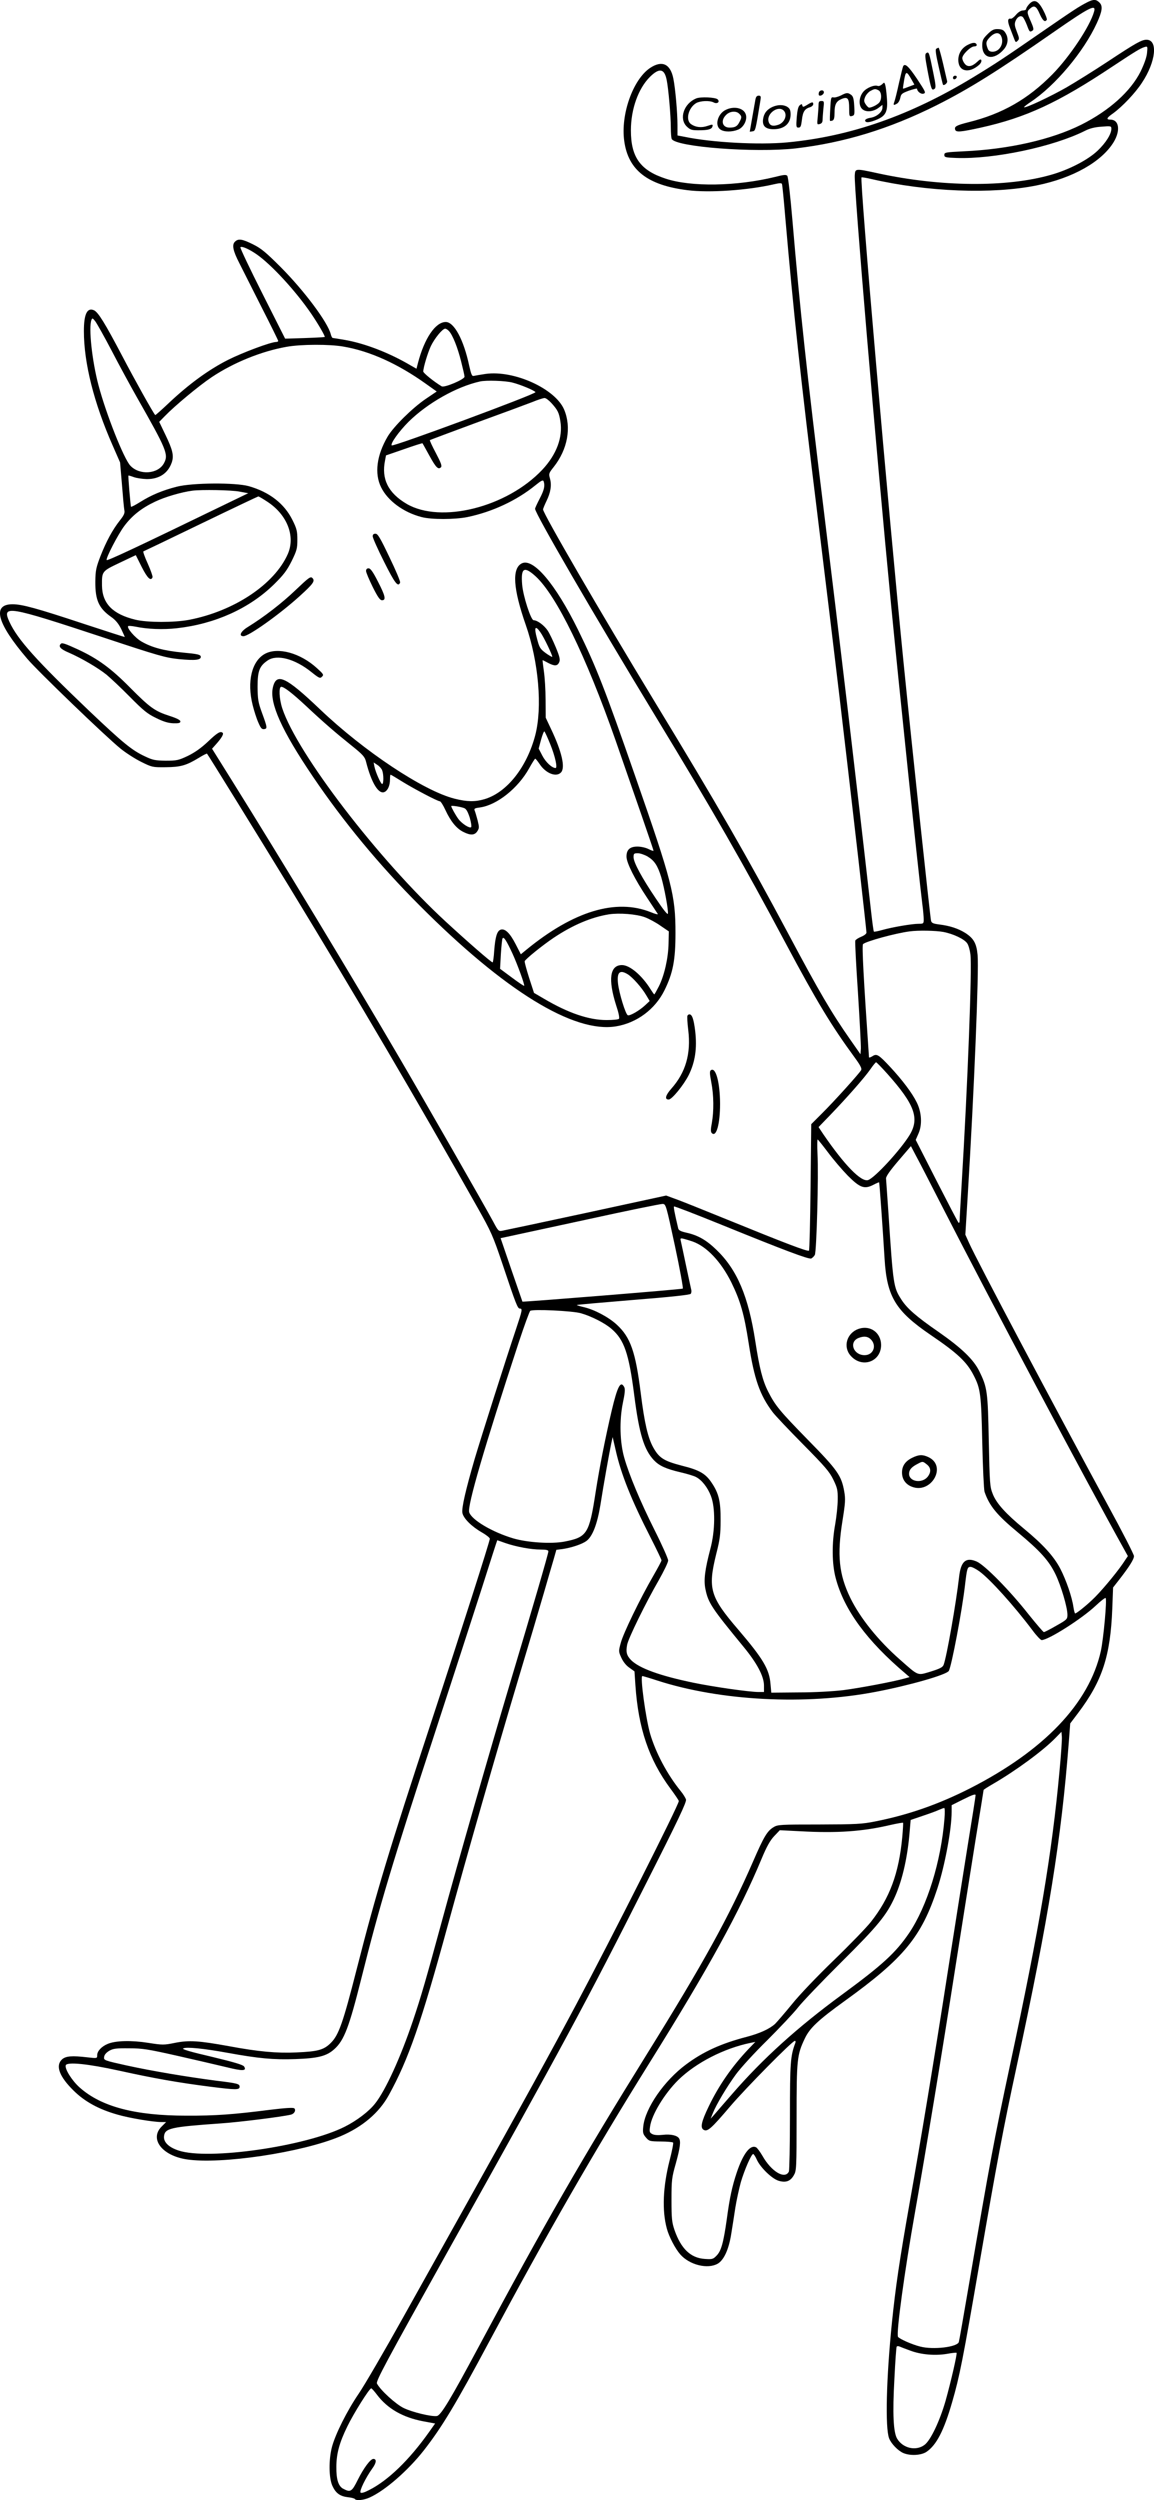
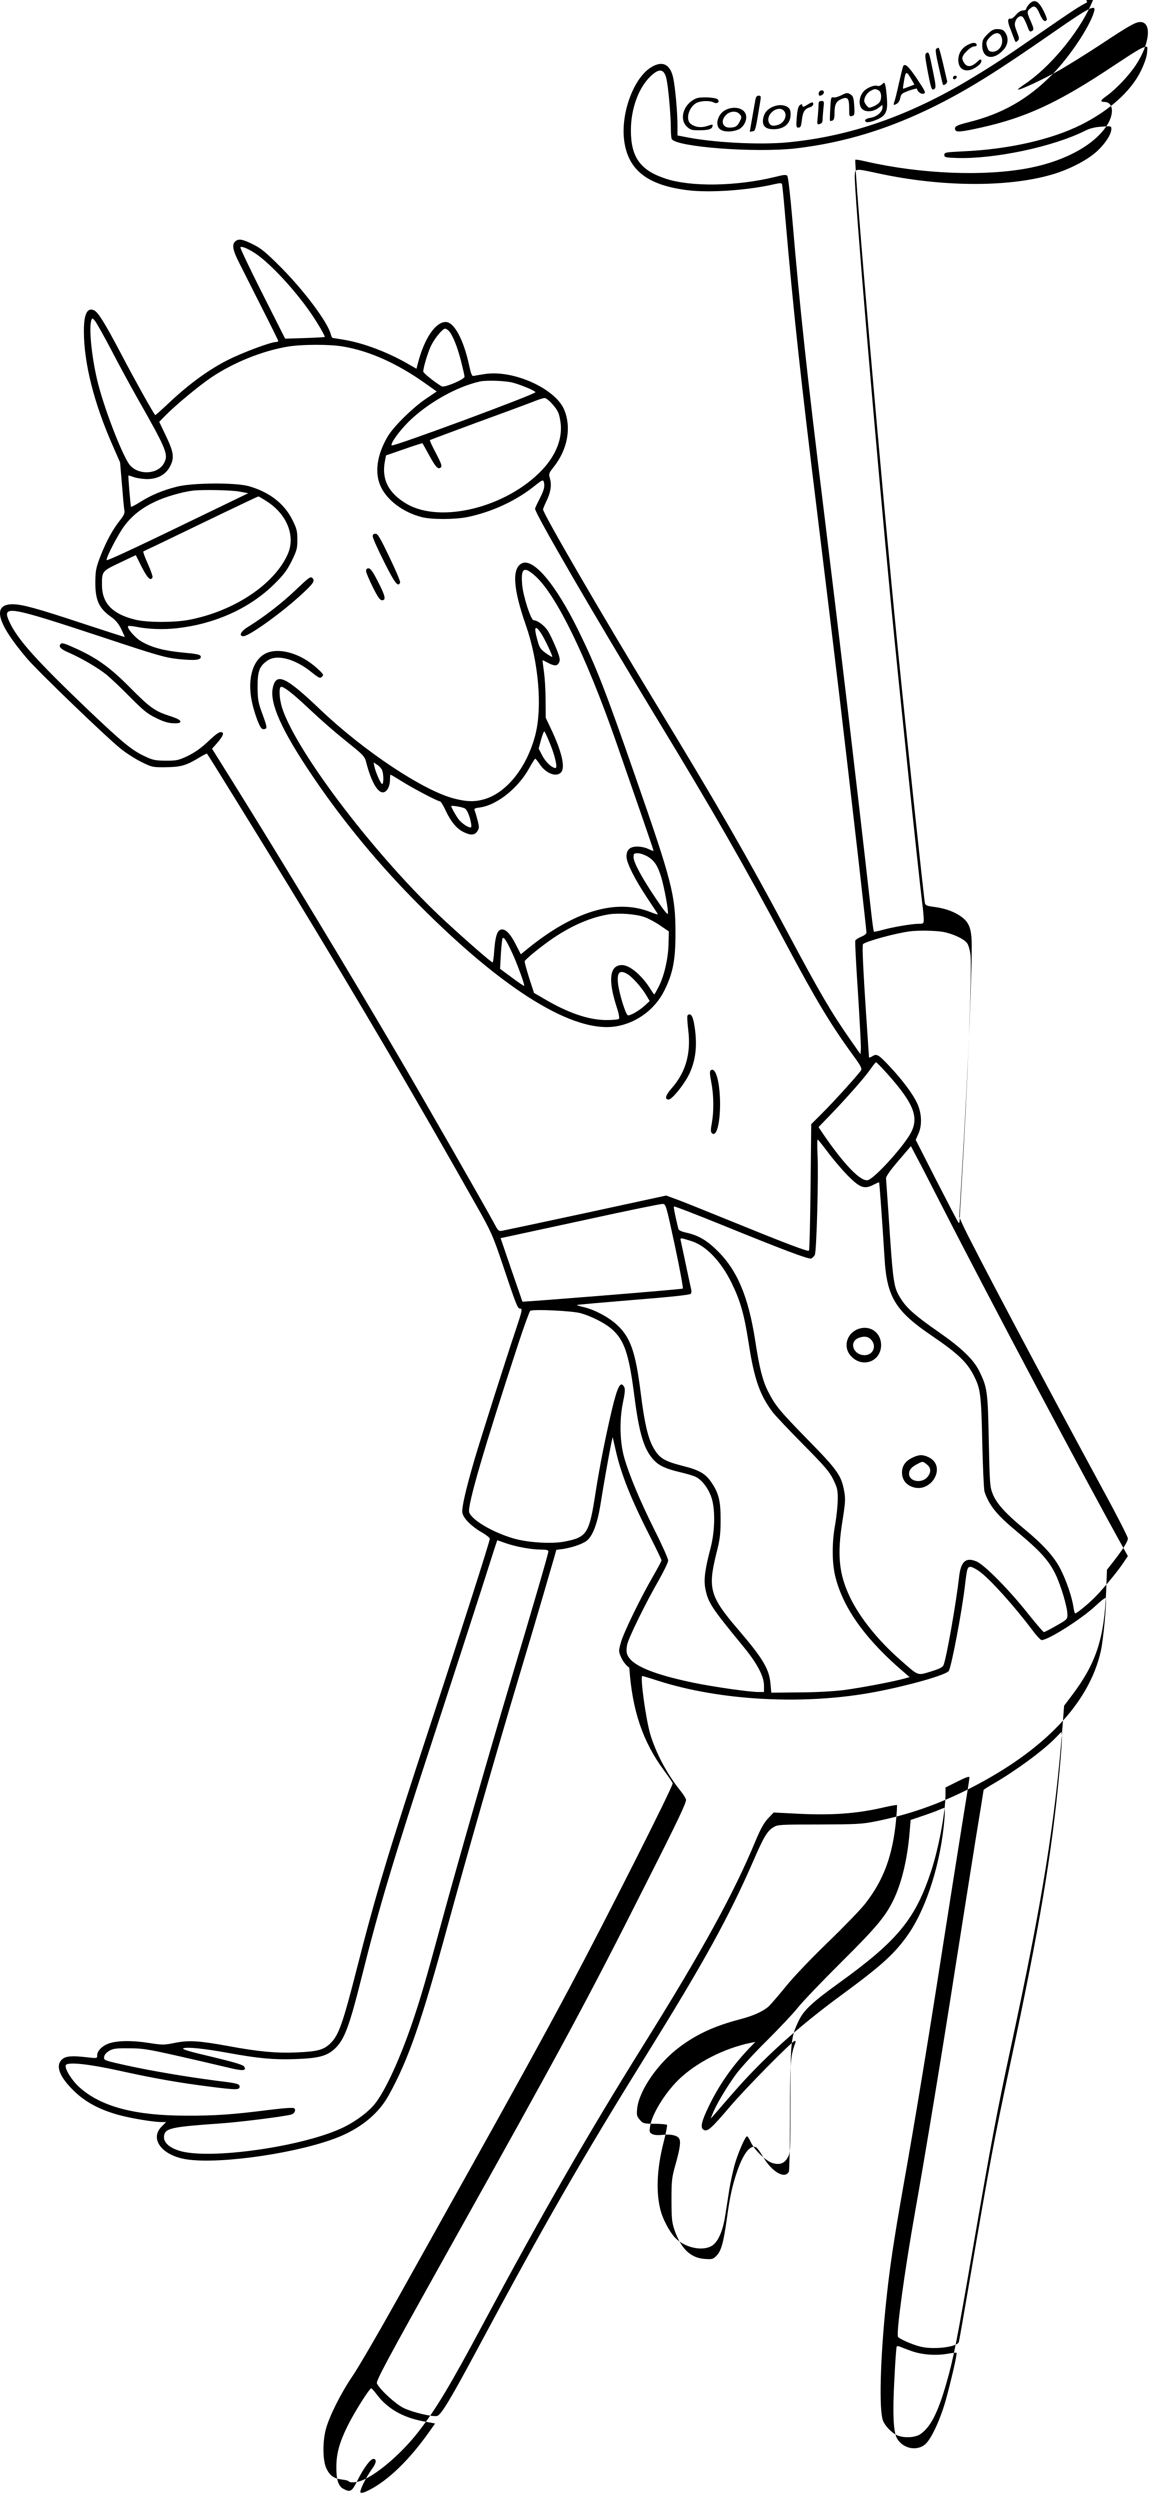
<svg xmlns="http://www.w3.org/2000/svg" version="1.0" viewBox="0 0 867.062 1877.816" preserveAspectRatio="xMidYMid meet">
  <g transform="translate(-68.972,1998.849) scale(0.1,-0.1)" fill="#000000" stroke="none">
-     <path d="M8858 19971 c-61 -31 -102 -58 -353 -231 -266 -184 -337 -231 -505 -333 -473 -287 -920 -443 -1395 -488 -214 -20 -567 -1 -772 42 l-53 10 0 77 c0 93 -16 277 -31 350 -22 111 -85 140 -175 80 -129 -87 -222 -350 -194 -549 30 -219 176 -332 475 -369 163 -21 452 -1 648 44 43 10 60 11 62 2 3 -6 14 -119 25 -251 62 -713 110 -1163 245 -2260 141 -1151 186 -1532 305 -2567 33 -291 60 -535 60 -544 0 -9 -17 -22 -39 -31 -22 -9 -42 -22 -45 -29 -3 -8 6 -184 20 -391 13 -208 23 -397 22 -420 l-3 -43 -72 103 c-147 210 -235 360 -473 807 -310 581 -528 960 -1003 1741 -408 672 -837 1411 -837 1441 0 6 12 35 26 64 31 64 40 117 26 168 -10 36 -9 41 28 87 105 133 135 298 78 432 -67 156 -376 297 -590 267 -40 -6 -80 -13 -89 -15 -13 -4 -19 11 -34 77 -41 194 -113 328 -176 328 -78 0 -161 -124 -209 -308 l-11 -43 -44 25 c-159 94 -343 165 -492 191 -47 8 -89 15 -93 15 -4 0 -11 12 -15 28 -22 89 -199 326 -375 503 -112 112 -148 142 -209 172 -82 41 -111 45 -136 20 -24 -23 -15 -68 33 -161 21 -42 95 -189 165 -327 70 -137 127 -253 127 -257 0 -5 -7 -8 -15 -8 -40 0 -252 -79 -365 -136 -145 -74 -290 -180 -438 -319 -57 -54 -104 -96 -106 -94 -15 15 -157 270 -247 442 -131 249 -181 330 -213 345 -51 23 -76 -28 -76 -156 0 -240 75 -539 216 -859 l56 -128 14 -165 c7 -91 15 -178 18 -193 5 -22 -3 -39 -34 -78 -55 -70 -102 -157 -146 -269 -32 -84 -37 -106 -38 -190 -1 -139 26 -200 120 -266 34 -24 55 -51 75 -91 15 -32 27 -58 26 -59 -1 -1 -137 43 -302 97 -359 119 -469 149 -541 149 -156 0 -118 -142 111 -410 79 -93 589 -584 699 -673 39 -32 109 -77 155 -100 83 -41 86 -42 185 -41 113 1 155 13 249 70 32 20 60 34 62 32 8 -8 376 -604 620 -1003 524 -860 953 -1591 1412 -2405 103 -183 116 -211 188 -425 103 -308 114 -335 131 -335 21 0 18 -13 -31 -160 -73 -217 -259 -802 -309 -970 -67 -231 -99 -368 -92 -405 8 -41 69 -102 146 -146 33 -19 60 -40 60 -48 0 -19 -218 -701 -440 -1376 -317 -963 -412 -1276 -560 -1856 -103 -404 -135 -495 -194 -554 -53 -53 -96 -65 -258 -72 -147 -7 -289 6 -508 47 -227 41 -299 46 -405 25 -84 -17 -93 -17 -202 0 -126 20 -245 17 -304 -8 -46 -19 -79 -54 -79 -85 0 -24 0 -24 -72 -16 -118 14 -165 10 -193 -16 -50 -47 -19 -129 88 -234 83 -82 188 -140 329 -180 89 -26 268 -56 331 -56 l35 0 -34 -34 c-92 -92 2 -217 186 -246 258 -40 868 51 1157 173 166 70 292 177 365 311 147 267 242 540 443 1276 147 537 365 1299 533 1860 72 239 156 523 187 630 31 107 65 225 76 261 l19 67 48 6 c65 10 142 35 176 59 47 33 83 126 107 272 25 160 67 393 81 460 l11 50 23 -100 c40 -179 117 -371 261 -653 46 -90 83 -168 83 -173 0 -6 -28 -58 -62 -117 -99 -171 -226 -433 -244 -503 -17 -62 -17 -65 4 -111 13 -29 35 -58 60 -75 l39 -28 7 -105 c22 -322 101 -556 262 -774 35 -47 64 -90 64 -95 0 -29 -499 -1017 -771 -1528 -184 -346 -439 -809 -756 -1376 -157 -282 -402 -719 -543 -972 -141 -253 -292 -512 -335 -575 -88 -129 -175 -303 -201 -400 -25 -95 -24 -232 3 -292 25 -55 57 -79 118 -86 25 -2 48 -9 51 -13 9 -15 67 -9 111 11 116 52 289 203 408 355 135 173 240 347 490 815 438 818 782 1417 1205 2095 447 716 677 1136 841 1530 40 96 65 140 96 173 l42 44 158 -8 c272 -15 464 -2 676 48 49 11 90 18 92 16 2 -2 -1 -51 -6 -108 -26 -274 -94 -457 -236 -637 -34 -43 -160 -173 -279 -288 -125 -121 -258 -260 -314 -330 -54 -66 -111 -132 -126 -147 -41 -38 -115 -72 -214 -98 -192 -50 -326 -111 -455 -207 -165 -122 -308 -329 -322 -466 -5 -47 -2 -57 20 -83 24 -28 29 -29 111 -30 47 0 89 -4 93 -8 4 -4 -8 -64 -26 -134 -50 -196 -58 -376 -21 -512 16 -61 64 -152 101 -194 69 -79 205 -113 281 -70 47 27 84 108 102 224 9 52 22 141 31 198 9 56 28 142 41 190 27 92 79 212 93 212 4 0 17 -19 27 -42 27 -60 114 -144 164 -159 54 -16 88 -4 114 41 20 34 21 50 21 435 0 437 3 469 62 593 37 78 99 137 303 284 441 318 574 480 693 843 56 171 107 443 107 575 l0 50 90 45 c66 33 90 41 90 30 0 -8 -27 -180 -60 -382 -32 -203 -98 -615 -145 -918 -108 -696 -206 -1288 -290 -1759 -77 -435 -107 -640 -134 -906 -42 -414 -51 -786 -21 -865 15 -40 67 -94 107 -111 51 -22 134 -18 174 9 75 51 131 159 193 374 56 193 80 315 206 1046 132 763 176 1000 280 1482 240 1113 334 1701 390 2424 l11 145 59 78 c182 241 243 428 257 783 l6 160 47 60 c76 98 110 152 110 176 0 12 -87 182 -194 378 -403 742 -987 1843 -1046 1976 l-27 60 18 295 c48 783 85 1687 74 1806 -8 87 -29 124 -92 165 -55 34 -116 54 -197 64 -46 6 -57 11 -61 29 -7 34 -140 1276 -205 1926 -116 1158 -332 3642 -317 3656 2 2 35 -3 73 -12 420 -97 909 -116 1244 -48 272 55 488 178 578 326 52 87 40 168 -25 168 -34 0 -29 13 20 47 70 51 167 153 217 230 105 158 122 323 34 323 -36 0 -81 -25 -291 -164 -103 -68 -243 -155 -310 -194 -121 -69 -310 -158 -319 -149 -2 2 20 20 49 39 187 124 400 379 498 593 41 90 46 128 20 154 -26 26 -45 26 -93 2z m52 -70 c-31 -111 -183 -338 -312 -470 -185 -188 -378 -298 -633 -361 -91 -23 -107 -32 -98 -57 7 -19 42 -16 188 16 344 76 585 188 995 461 171 113 207 135 239 145 23 7 24 6 19 -44 -3 -33 -21 -83 -48 -139 -75 -150 -235 -294 -446 -400 -224 -112 -545 -185 -884 -200 -136 -7 -145 -8 -145 -27 0 -18 8 -20 90 -23 283 -10 729 84 969 205 33 17 73 27 122 30 71 6 74 5 74 -16 0 -39 -41 -105 -103 -164 -72 -69 -216 -144 -352 -182 -333 -95 -829 -90 -1295 11 -176 38 -174 38 -178 -13 -7 -91 159 -2054 274 -3238 57 -590 201 -1973 234 -2240 6 -44 10 -94 10 -112 0 -32 -2 -33 -39 -33 -48 0 -197 -25 -274 -47 -32 -9 -59 -14 -61 -12 -3 2 -12 69 -21 149 -108 960 -234 2023 -355 3010 -129 1048 -179 1509 -236 2180 -16 187 -32 330 -39 338 -9 10 -27 8 -90 -8 -290 -71 -633 -77 -825 -13 -189 62 -260 161 -260 362 0 159 55 314 143 402 71 70 109 63 126 -24 13 -63 31 -267 31 -359 0 -36 3 -73 6 -82 24 -61 625 -107 934 -72 363 43 699 145 1055 323 247 124 461 258 885 553 266 185 318 211 300 151z m-6293 -1822 c111 -77 294 -275 412 -448 49 -72 101 -161 101 -173 0 -3 -114 -8 -257 -12 l-41 -1 -171 339 c-94 186 -168 342 -165 347 7 12 63 -12 121 -52z m-1087 -727 c56 -108 141 -264 188 -347 224 -394 239 -430 204 -495 -44 -83 -184 -93 -253 -19 -49 52 -182 388 -239 603 -48 180 -76 434 -53 492 6 15 9 14 28 -10 11 -14 68 -115 125 -224z m2533 150 c28 -30 65 -123 91 -227 14 -55 26 -107 26 -116 0 -20 -153 -85 -172 -72 -60 36 -138 100 -138 111 0 30 33 139 57 191 28 58 87 131 108 131 6 0 19 -8 28 -18z m-791 -117 c198 -34 407 -129 616 -278 l83 -59 -83 -56 c-100 -68 -241 -207 -286 -283 -82 -140 -100 -277 -49 -380 49 -101 168 -189 304 -224 75 -20 251 -19 345 0 188 39 371 125 511 239 43 35 57 42 61 30 12 -32 5 -65 -29 -130 -19 -37 -35 -71 -35 -77 0 -35 435 -785 904 -1557 437 -719 657 -1102 981 -1710 232 -435 342 -616 514 -851 44 -60 58 -86 51 -98 -13 -24 -204 -236 -295 -326 l-80 -80 -5 -472 c-3 -259 -8 -474 -12 -478 -9 -9 -179 56 -611 232 -182 74 -361 146 -397 158 l-65 24 -600 -130 c-330 -71 -613 -131 -630 -134 -29 -6 -32 -3 -69 67 -72 133 -515 907 -709 1238 -356 609 -885 1484 -1254 2075 l-150 240 33 37 c38 43 56 73 47 82 -16 16 -41 1 -110 -65 -52 -49 -99 -82 -152 -108 -70 -33 -83 -36 -166 -36 -79 1 -98 5 -155 32 -99 46 -166 101 -421 343 -396 378 -537 535 -598 667 -59 129 -17 122 707 -117 413 -137 463 -151 565 -162 125 -12 170 -7 165 20 -3 14 -25 19 -133 29 -144 14 -234 38 -312 83 -49 28 -113 103 -100 116 3 3 27 1 54 -4 90 -19 207 -24 312 -12 287 32 546 149 731 331 71 70 95 102 131 173 39 80 43 95 43 161 0 63 -4 82 -37 148 -61 123 -173 210 -328 254 -101 28 -423 26 -541 -4 -109 -28 -192 -63 -275 -115 -35 -22 -66 -38 -69 -36 -3 4 -23 230 -19 235 0 1 19 -4 40 -12 22 -8 66 -14 98 -15 94 0 160 44 188 127 16 50 6 93 -48 205 l-47 98 40 41 c75 78 259 231 355 295 165 110 375 195 564 228 108 19 322 20 427 1z m1268 -270 c63 -16 165 -59 173 -72 8 -13 -1068 -411 -1080 -400 -12 13 55 106 127 178 142 140 360 263 535 302 47 11 191 6 245 -8z m293 -154 c47 -52 57 -72 67 -136 20 -121 -29 -251 -136 -365 -266 -282 -762 -406 -1019 -256 -139 82 -191 187 -162 327 l7 37 136 47 c74 26 136 46 138 44 2 -2 25 -44 52 -93 50 -91 67 -107 87 -87 9 9 0 34 -38 106 -27 51 -48 95 -45 98 3 2 160 61 350 131 190 69 379 139 420 155 41 17 82 30 91 30 9 1 33 -17 52 -38z m-2343 -665 l65 -12 -180 -87 c-668 -324 -880 -423 -884 -415 -6 16 84 190 132 255 59 79 131 136 233 184 73 35 196 71 279 82 69 9 295 5 355 -7z m207 -75 c150 -97 214 -260 155 -394 -100 -227 -403 -429 -742 -494 -112 -21 -312 -21 -403 1 -170 41 -249 121 -251 256 -1 108 -1 108 134 172 l120 57 45 -90 c43 -84 68 -108 81 -76 2 7 -14 53 -36 102 -23 50 -37 91 -33 92 5 2 200 95 433 208 234 113 428 205 431 205 3 0 33 -17 66 -39z m5079 -3232 c76 -14 160 -54 181 -86 10 -14 20 -51 24 -82 13 -104 -21 -984 -66 -1729 -8 -134 -15 -255 -15 -270 0 -15 -4 -22 -9 -16 -5 5 -79 147 -165 315 l-156 306 21 48 c29 66 24 160 -14 235 -34 69 -107 166 -199 265 -87 93 -101 102 -134 80 -13 -8 -24 -12 -25 -8 -41 596 -54 839 -45 850 20 21 247 83 351 96 66 9 195 6 251 -4z m-419 -1066 c204 -229 243 -333 168 -458 -67 -111 -263 -324 -313 -340 -52 -16 -177 112 -336 344 l-36 54 88 91 c125 130 259 282 301 343 20 29 39 52 43 53 4 0 42 -39 85 -87z m-446 -590 c40 -54 107 -132 149 -175 91 -91 124 -103 191 -69 23 12 43 21 44 19 3 -3 28 -359 41 -573 17 -286 82 -393 346 -573 202 -137 272 -203 323 -303 52 -100 57 -142 65 -504 4 -187 12 -354 17 -371 36 -105 92 -174 248 -303 171 -142 236 -215 285 -316 42 -87 90 -249 90 -305 0 -33 -4 -37 -84 -82 -46 -27 -88 -48 -93 -48 -5 0 -56 60 -114 132 -139 177 -329 371 -391 398 -81 35 -119 2 -132 -115 -22 -194 -93 -599 -116 -660 -7 -19 -26 -29 -96 -51 -104 -31 -89 -37 -232 89 -164 144 -299 312 -373 463 -86 177 -101 322 -59 582 21 132 23 161 13 218 -21 119 -49 160 -274 389 -212 217 -244 256 -298 362 -42 83 -65 176 -96 376 -52 339 -137 539 -292 688 -76 74 -140 110 -226 129 -44 10 -59 18 -62 34 -29 123 -35 159 -31 163 3 3 166 -60 363 -140 470 -191 649 -258 668 -251 8 4 21 16 27 27 13 25 29 596 20 760 -3 59 -2 107 1 107 3 0 38 -44 78 -97z m851 -393 c372 -727 1087 -2074 1376 -2592 l26 -47 -39 -58 c-56 -81 -173 -220 -231 -273 -52 -49 -117 -100 -126 -100 -3 0 -9 21 -13 48 -11 77 -54 201 -98 287 -49 94 -130 183 -273 301 -138 114 -207 190 -235 261 -22 55 -23 76 -30 398 -7 371 -11 402 -71 524 -43 88 -132 174 -307 296 -168 116 -237 177 -279 243 -59 92 -61 105 -97 652 -9 129 -17 245 -18 257 -1 15 28 57 92 132 l95 111 41 -78 c23 -42 107 -205 187 -362z m-2001 -310 c37 -173 63 -317 59 -320 -9 -6 -1202 -102 -1205 -98 -1 2 -38 110 -83 240 l-81 237 52 11 c29 6 297 64 597 129 300 66 556 118 569 117 24 -1 26 -10 92 -316z m132 34 c106 -37 214 -151 292 -308 68 -139 96 -237 130 -457 42 -270 83 -388 181 -518 19 -25 122 -134 228 -241 164 -166 198 -205 227 -265 30 -62 34 -78 33 -150 0 -44 -9 -127 -19 -185 -26 -141 -25 -298 4 -405 63 -239 236 -473 526 -718 l29 -25 -39 -11 c-82 -23 -335 -71 -460 -87 -76 -9 -215 -17 -335 -17 l-205 -2 -6 65 c-9 112 -56 190 -241 407 -214 249 -231 309 -167 569 28 109 33 148 33 254 1 140 -13 201 -66 280 -46 70 -92 97 -225 130 -134 35 -170 57 -214 135 -41 73 -67 185 -95 410 -39 311 -77 420 -181 515 -62 57 -169 113 -248 131 -30 7 -53 14 -51 16 2 2 194 19 426 38 277 22 426 38 430 46 4 6 6 19 4 28 -2 9 -20 90 -39 181 -19 91 -37 175 -40 188 -5 20 -3 22 22 16 16 -4 45 -13 66 -20z m-839 -539 c78 -22 181 -74 231 -118 95 -82 130 -185 170 -497 37 -290 73 -409 148 -489 40 -42 90 -65 201 -91 48 -11 100 -27 115 -35 43 -22 87 -77 112 -142 34 -87 33 -260 -4 -398 -41 -156 -51 -235 -37 -302 21 -104 47 -142 286 -433 102 -124 154 -222 154 -292 l0 -48 -40 0 c-70 0 -342 39 -491 70 -251 52 -405 108 -467 169 -34 35 -41 61 -30 117 10 50 140 315 237 483 39 69 71 135 71 149 0 13 -46 117 -103 230 -107 214 -190 412 -227 542 -33 115 -37 279 -11 408 16 76 19 107 11 122 -27 51 -50 9 -94 -175 -49 -210 -91 -422 -121 -614 -48 -313 -64 -338 -233 -371 -97 -19 -277 -8 -386 24 -158 47 -313 139 -331 196 -15 48 114 489 372 1275 42 127 81 234 87 238 19 14 316 0 380 -18z m-568 -1726 c81 -28 194 -49 265 -49 44 0 59 -4 59 -14 0 -16 -118 -422 -290 -996 -148 -496 -390 -1338 -511 -1784 -116 -427 -157 -569 -217 -746 -93 -276 -206 -523 -284 -621 -46 -59 -137 -128 -228 -174 -294 -148 -1025 -253 -1248 -179 -74 24 -114 63 -110 106 6 62 47 71 428 98 135 9 463 50 527 66 25 7 38 33 24 47 -7 7 -68 3 -183 -11 -275 -35 -409 -45 -628 -44 -385 0 -639 67 -801 211 -59 52 -115 142 -105 168 11 26 164 11 401 -41 258 -57 443 -90 688 -121 190 -24 217 -24 217 0 0 22 -13 26 -178 46 -221 29 -479 72 -675 115 -166 37 -168 38 -165 63 2 16 15 32 38 46 30 17 51 20 150 19 102 0 142 -7 365 -57 138 -31 303 -70 367 -85 121 -30 153 -29 132 5 -8 13 -72 32 -242 73 -164 38 -227 57 -216 63 23 13 152 0 334 -33 231 -42 345 -53 509 -47 171 6 234 22 292 74 75 67 112 166 205 537 135 540 234 870 552 1841 131 402 290 891 353 1088 62 196 114 357 115 357 0 0 27 -9 60 -21z m3564 -214 c80 -59 257 -255 397 -441 30 -41 62 -74 69 -74 50 0 302 160 406 258 38 36 72 62 75 58 11 -11 -16 -305 -36 -398 -88 -394 -428 -749 -986 -1033 -235 -119 -461 -198 -709 -247 -100 -20 -142 -22 -421 -23 -291 0 -312 -1 -343 -20 -48 -29 -73 -71 -155 -260 -181 -415 -372 -761 -797 -1445 -485 -781 -770 -1276 -1265 -2200 -211 -394 -283 -514 -313 -518 -41 -6 -185 29 -249 60 -60 29 -175 134 -201 184 -9 18 61 149 539 1005 861 1540 1033 1858 1486 2757 237 468 303 607 297 625 -4 12 -21 40 -39 62 -102 125 -188 288 -230 430 -34 118 -77 435 -59 435 4 0 55 -15 113 -34 474 -153 1111 -186 1639 -85 253 48 536 129 551 158 21 39 99 450 121 641 15 128 18 140 42 140 11 0 42 -16 68 -35z m600 -1503 c-57 -617 -149 -1165 -370 -2197 -126 -592 -149 -716 -310 -1655 -39 -228 -73 -423 -76 -432 -11 -38 -193 -60 -291 -34 -61 15 -157 58 -166 73 -15 25 50 499 129 943 77 434 199 1171 304 1845 50 319 118 745 150 947 33 201 60 369 60 372 0 3 33 24 73 47 172 100 376 250 467 344 l45 46 3 -36 c2 -20 -6 -138 -18 -263z m-864 -354 c-26 -322 -130 -657 -266 -859 -102 -149 -199 -238 -504 -462 -337 -247 -597 -483 -825 -746 -60 -69 -121 -139 -135 -156 l-27 -30 16 40 c26 66 106 200 174 293 35 48 141 164 236 257 94 94 198 204 230 245 32 41 178 194 325 340 278 276 343 356 405 495 56 126 95 300 110 492 l7 82 91 31 c51 17 106 37 122 45 17 7 34 14 39 14 5 1 6 -35 2 -81z m-1121 -1685 c-36 -96 -40 -145 -40 -548 0 -220 -4 -408 -8 -417 -30 -61 -132 0 -199 119 -17 29 -38 58 -47 63 -44 23 -98 -47 -146 -190 -35 -105 -53 -189 -75 -353 -25 -176 -42 -236 -77 -271 -25 -26 -33 -28 -88 -24 -106 7 -178 76 -227 216 -20 59 -23 86 -23 227 0 150 2 167 33 276 32 116 38 164 24 186 -14 23 -64 34 -122 27 -37 -4 -65 -2 -80 6 -20 11 -22 17 -16 56 12 89 108 247 212 350 132 129 343 238 544 279 l35 7 -51 -53 c-125 -132 -223 -273 -299 -431 -56 -116 -66 -162 -37 -177 28 -15 57 11 199 178 116 136 466 491 485 491 6 0 7 -8 3 -17z m865 -2310 c80 -30 185 -39 275 -24 37 7 69 10 72 8 6 -7 -44 -223 -83 -362 -44 -152 -112 -295 -157 -329 -64 -49 -162 -27 -206 45 -29 47 -36 188 -21 453 6 127 14 235 17 239 3 5 12 5 22 1 9 -4 45 -18 81 -31z m-4007 -332 c79 -104 193 -169 344 -198 l92 -17 -46 -65 c-149 -210 -308 -364 -452 -436 -33 -17 -56 -24 -62 -18 -11 11 39 113 88 181 31 42 34 72 8 72 -22 0 -73 -69 -117 -157 -44 -89 -55 -96 -108 -68 -38 19 -54 71 -53 165 0 99 23 183 83 305 47 97 165 285 179 285 4 0 24 -22 44 -49z M3490 15960 c0 -11 38 -97 85 -190 81 -162 106 -195 121 -157 3 8 -33 93 -80 190 -69 145 -88 177 -105 177 -14 0 -21 -6 -21 -20z M4610 15757 c-75 -38 -65 -190 30 -462 97 -278 126 -620 71 -830 -64 -241 -213 -429 -381 -479 -71 -21 -131 -20 -226 4 -232 59 -678 355 -1009 670 -259 247 -329 279 -355 165 -27 -117 66 -323 301 -670 228 -337 499 -665 799 -965 640 -643 1162 -964 1480 -910 155 26 292 128 362 270 64 129 83 227 83 430 0 285 -25 383 -303 1180 -226 650 -292 819 -429 1098 -170 345 -337 542 -423 499z m105 -98 c156 -144 377 -596 599 -1229 144 -413 286 -824 286 -831 0 -4 -17 2 -37 12 -21 11 -58 19 -84 19 -57 0 -83 -24 -82 -77 1 -47 63 -170 155 -308 40 -60 76 -115 80 -121 4 -6 -19 -1 -52 13 -262 105 -581 9 -938 -284 l-39 -32 -39 76 c-43 84 -80 119 -112 109 -28 -9 -41 -54 -49 -158 -3 -49 -9 -88 -12 -88 -10 0 -188 155 -353 307 -505 466 -1114 1260 -1227 1600 -24 73 -28 163 -8 163 21 0 83 -48 183 -141 131 -123 226 -205 341 -297 90 -72 104 -88 113 -125 41 -161 96 -250 141 -226 24 13 39 49 39 95 0 19 2 34 4 34 3 0 42 -23 88 -52 89 -55 266 -148 283 -148 6 0 25 -30 42 -67 39 -84 83 -138 134 -163 53 -27 85 -26 105 5 15 23 15 31 2 83 -8 31 -18 64 -22 73 -6 14 1 18 41 23 127 18 285 144 368 293 22 40 43 73 46 73 4 0 18 -18 33 -40 46 -70 124 -101 160 -64 35 35 8 155 -74 327 l-40 85 -1 133 c0 74 -6 171 -13 217 -6 45 -11 82 -9 82 2 0 20 -9 40 -20 49 -26 71 -25 84 4 9 19 5 39 -25 112 -20 48 -47 105 -61 126 -27 40 -78 78 -106 78 -20 0 -79 181 -86 267 -11 127 14 142 102 62z m34 -418 c26 -35 95 -180 90 -186 -2 -2 -25 11 -50 29 -41 31 -47 40 -65 110 -23 84 -13 101 25 47z m75 -842 c37 -91 56 -179 40 -179 -27 0 -74 44 -99 92 l-28 54 18 67 c10 36 21 64 25 62 4 -3 24 -46 44 -96z m-1263 -196 c12 -31 12 -103 0 -103 -10 0 -49 87 -58 131 l-6 31 27 -18 c15 -9 32 -28 37 -41z m616 -284 c16 -6 27 -26 42 -71 10 -35 15 -67 11 -72 -11 -12 -70 26 -96 61 -21 28 -54 88 -54 97 0 6 68 -4 97 -15z m1379 -364 c50 -30 75 -67 102 -155 23 -78 55 -251 50 -274 -2 -11 -36 32 -90 113 -106 157 -168 272 -168 311 0 27 3 30 32 30 17 0 50 -11 74 -25z m-20 -456 c31 -12 84 -40 117 -64 l62 -42 -2 -90 c-2 -110 -32 -242 -73 -323 -17 -33 -32 -60 -34 -60 -3 0 -14 16 -26 35 -66 107 -158 185 -217 185 -91 0 -106 -106 -44 -302 19 -56 27 -96 21 -102 -5 -5 -46 -9 -92 -9 -134 0 -287 52 -469 159 l-77 45 -37 114 c-20 63 -35 119 -33 124 6 16 133 119 218 176 142 95 283 155 415 176 77 12 207 2 271 -22z m-996 -272 c38 -83 94 -237 88 -243 -2 -2 -44 26 -92 62 l-89 66 6 110 c4 60 9 114 13 119 9 14 29 -17 74 -114z m866 -156 c37 -23 105 -99 140 -159 l25 -42 -33 -31 c-44 -41 -115 -82 -131 -76 -17 6 -66 167 -74 240 -9 84 14 104 73 68z M3440 15700 c0 -11 23 -65 50 -120 38 -76 55 -100 70 -100 32 0 25 33 -31 141 -37 73 -56 99 -70 99 -12 0 -19 -7 -19 -20z M2911 15557 c-104 -100 -240 -204 -358 -277 -55 -33 -72 -70 -34 -70 40 0 267 161 419 298 106 96 121 117 99 139 -14 14 -27 4 -126 -90z M1147 15153 c-21 -20 -3 -40 61 -67 94 -41 217 -113 282 -165 30 -25 109 -99 175 -166 101 -102 132 -128 197 -159 56 -28 90 -38 130 -40 41 -1 53 2 53 14 0 10 -27 24 -80 41 -112 36 -148 62 -298 213 -142 144 -242 217 -390 286 -96 44 -121 53 -130 43z M2681 15078 c-100 -54 -137 -209 -93 -385 11 -44 30 -104 43 -132 18 -42 26 -51 43 -49 26 4 25 11 -16 123 -29 80 -32 102 -33 195 0 119 14 156 76 198 70 48 205 12 328 -87 59 -47 66 -50 80 -35 15 14 11 20 -39 65 -124 113 -292 159 -389 107z M5855 12360 c-3 -5 -1 -54 6 -109 21 -177 -19 -317 -127 -439 -45 -51 -52 -82 -20 -82 24 0 113 109 151 185 48 98 63 199 48 330 -11 89 -23 125 -44 125 -4 0 -11 -4 -14 -10z M6032 11951 c-11 -7 -11 -23 2 -91 19 -98 20 -218 4 -307 -9 -47 -9 -66 0 -75 34 -34 62 68 62 221 -1 160 -32 275 -68 252z M7142 10008 c-89 -30 -121 -134 -61 -202 85 -97 229 -46 229 81 -1 92 -81 150 -168 121z m86 -75 c53 -46 26 -123 -42 -123 -85 0 -120 99 -46 129 38 15 66 13 88 -6z M7543 9039 c-51 -25 -76 -61 -76 -110 0 -49 25 -87 71 -106 146 -61 271 153 128 221 -45 21 -72 20 -123 -5z m111 -50 c31 -25 33 -57 6 -92 -42 -53 -140 -38 -140 22 0 30 18 51 65 75 38 20 37 20 69 -5z M8422 19957 c-12 -13 -22 -29 -22 -35 0 -7 -11 -12 -24 -12 -15 0 -35 -12 -52 -32 -15 -18 -33 -32 -40 -30 -24 5 -26 -19 -5 -71 11 -29 25 -65 31 -81 10 -26 12 -28 26 -14 13 13 13 20 -6 68 -17 44 -19 58 -10 81 13 31 37 44 54 30 6 -5 20 -32 31 -60 20 -54 22 -56 43 -42 10 6 8 20 -12 66 -31 69 -32 77 -8 98 32 29 48 20 73 -38 23 -52 40 -67 54 -45 3 5 -9 38 -27 72 -38 73 -68 86 -106 45z M8109 19731 c-34 -34 -39 -45 -39 -85 0 -101 89 -115 164 -26 28 34 34 77 15 113 -16 30 -28 37 -68 37 -26 0 -42 -9 -72 -39z m101 -10 c28 -53 -7 -121 -62 -121 -21 0 -31 6 -38 26 -15 40 -12 53 19 85 34 34 66 37 81 10z M7958 19650 c-43 -23 -68 -64 -68 -112 0 -87 80 -105 157 -36 12 11 19 26 16 34 -3 10 -12 7 -31 -12 -40 -37 -72 -42 -94 -14 -10 12 -18 31 -18 42 0 27 63 88 90 88 13 0 20 5 18 13 -7 19 -30 18 -70 -3z M7724 19622 c-8 -5 -2 -46 19 -137 16 -71 30 -131 32 -133 8 -9 35 13 31 27 -2 9 -16 69 -31 134 -15 64 -30 117 -33 117 -4 0 -12 -4 -18 -8z M7650 19590 c-12 -8 -11 -26 9 -132 27 -141 31 -151 51 -138 13 8 12 25 -9 127 -30 148 -32 155 -51 143z M7476 19492 c-3 -5 -17 -62 -32 -128 -14 -65 -30 -129 -35 -141 -9 -25 -6 -28 20 -13 10 5 21 24 25 43 6 30 12 35 66 55 33 11 60 18 60 14 1 -21 30 -43 49 -37 19 6 15 14 -49 111 -64 95 -90 119 -104 96z m62 -100 l22 -39 -42 -16 c-23 -9 -42 -16 -43 -14 -2 1 2 30 8 64 12 69 18 70 55 5z M7850 19404 c0 -17 22 -14 28 4 2 7 -3 12 -12 12 -9 0 -16 -7 -16 -16z M7317 19355 c-10 -9 -24 -15 -32 -12 -25 10 -83 -13 -109 -44 -36 -43 -37 -112 -1 -135 30 -20 81 -13 119 17 l26 20 0 -21 c0 -32 -43 -69 -89 -76 -25 -4 -41 -12 -41 -20 0 -20 34 -17 90 7 67 29 82 62 73 165 -3 44 -9 87 -13 98 -6 17 -7 17 -23 1z m-26 -45 c24 -13 26 -72 2 -95 -16 -16 -55 -35 -73 -35 -5 0 -17 11 -26 25 -14 21 -14 30 -4 55 7 17 25 37 39 45 32 17 37 18 62 5z M6843 19295 c-3 -9 -3 -18 0 -22 10 -10 37 6 37 22 0 20 -29 20 -37 0z M7007 19271 c-21 -10 -46 -17 -56 -14 -17 4 -19 -4 -23 -84 -3 -48 -4 -90 -2 -92 2 -2 10 -1 19 2 11 5 15 21 15 57 0 63 12 88 53 105 46 19 57 5 57 -70 0 -59 1 -63 21 -58 19 5 21 11 17 76 -3 53 -8 72 -23 83 -25 18 -34 18 -78 -5z M6365 19238 c-3 -18 -14 -79 -24 -136 l-18 -103 21 3 c22 3 22 5 59 231 5 32 3 37 -13 37 -14 0 -21 -9 -25 -32z M5920 19249 c-92 -38 -130 -151 -71 -210 26 -25 37 -29 88 -29 74 0 100 7 106 29 4 16 1 17 -37 4 -45 -16 -90 -11 -124 13 -43 30 -21 122 38 158 32 18 102 21 132 5 26 -14 49 4 30 23 -16 16 -130 21 -162 7z M6840 19201 c0 -15 -3 -55 -6 -89 -6 -59 -6 -61 15 -55 13 3 21 13 21 28 0 12 3 50 6 84 7 58 6 61 -15 61 -16 0 -21 -6 -21 -29z M6753 19200 c-27 -16 -32 -17 -35 -4 -2 12 -6 13 -19 2 -12 -9 -18 -36 -23 -90 -5 -72 -4 -78 13 -78 16 0 20 10 26 59 7 61 21 83 63 95 12 4 22 14 22 22 0 19 -9 18 -47 -6z M6495 19186 c-43 -19 -66 -49 -72 -93 -7 -52 20 -76 82 -75 77 1 124 42 125 109 0 32 -5 45 -22 57 -27 19 -72 20 -113 2z m83 -28 c31 -31 7 -91 -41 -107 -42 -14 -65 -6 -73 26 -15 59 73 122 114 81z M6142 19163 c-60 -29 -84 -117 -40 -147 28 -20 88 -20 134 -1 42 17 71 75 57 115 -16 48 -89 64 -151 33z m102 -29 c20 -19 20 -28 1 -63 -16 -32 -33 -41 -74 -41 -54 0 -69 53 -26 95 28 29 76 33 99 9z" />
+     <path d="M8858 19971 c-61 -31 -102 -58 -353 -231 -266 -184 -337 -231 -505 -333 -473 -287 -920 -443 -1395 -488 -214 -20 -567 -1 -772 42 l-53 10 0 77 c0 93 -16 277 -31 350 -22 111 -85 140 -175 80 -129 -87 -222 -350 -194 -549 30 -219 176 -332 475 -369 163 -21 452 -1 648 44 43 10 60 11 62 2 3 -6 14 -119 25 -251 62 -713 110 -1163 245 -2260 141 -1151 186 -1532 305 -2567 33 -291 60 -535 60 -544 0 -9 -17 -22 -39 -31 -22 -9 -42 -22 -45 -29 -3 -8 6 -184 20 -391 13 -208 23 -397 22 -420 l-3 -43 -72 103 c-147 210 -235 360 -473 807 -310 581 -528 960 -1003 1741 -408 672 -837 1411 -837 1441 0 6 12 35 26 64 31 64 40 117 26 168 -10 36 -9 41 28 87 105 133 135 298 78 432 -67 156 -376 297 -590 267 -40 -6 -80 -13 -89 -15 -13 -4 -19 11 -34 77 -41 194 -113 328 -176 328 -78 0 -161 -124 -209 -308 l-11 -43 -44 25 c-159 94 -343 165 -492 191 -47 8 -89 15 -93 15 -4 0 -11 12 -15 28 -22 89 -199 326 -375 503 -112 112 -148 142 -209 172 -82 41 -111 45 -136 20 -24 -23 -15 -68 33 -161 21 -42 95 -189 165 -327 70 -137 127 -253 127 -257 0 -5 -7 -8 -15 -8 -40 0 -252 -79 -365 -136 -145 -74 -290 -180 -438 -319 -57 -54 -104 -96 -106 -94 -15 15 -157 270 -247 442 -131 249 -181 330 -213 345 -51 23 -76 -28 -76 -156 0 -240 75 -539 216 -859 l56 -128 14 -165 c7 -91 15 -178 18 -193 5 -22 -3 -39 -34 -78 -55 -70 -102 -157 -146 -269 -32 -84 -37 -106 -38 -190 -1 -139 26 -200 120 -266 34 -24 55 -51 75 -91 15 -32 27 -58 26 -59 -1 -1 -137 43 -302 97 -359 119 -469 149 -541 149 -156 0 -118 -142 111 -410 79 -93 589 -584 699 -673 39 -32 109 -77 155 -100 83 -41 86 -42 185 -41 113 1 155 13 249 70 32 20 60 34 62 32 8 -8 376 -604 620 -1003 524 -860 953 -1591 1412 -2405 103 -183 116 -211 188 -425 103 -308 114 -335 131 -335 21 0 18 -13 -31 -160 -73 -217 -259 -802 -309 -970 -67 -231 -99 -368 -92 -405 8 -41 69 -102 146 -146 33 -19 60 -40 60 -48 0 -19 -218 -701 -440 -1376 -317 -963 -412 -1276 -560 -1856 -103 -404 -135 -495 -194 -554 -53 -53 -96 -65 -258 -72 -147 -7 -289 6 -508 47 -227 41 -299 46 -405 25 -84 -17 -93 -17 -202 0 -126 20 -245 17 -304 -8 -46 -19 -79 -54 -79 -85 0 -24 0 -24 -72 -16 -118 14 -165 10 -193 -16 -50 -47 -19 -129 88 -234 83 -82 188 -140 329 -180 89 -26 268 -56 331 -56 l35 0 -34 -34 c-92 -92 2 -217 186 -246 258 -40 868 51 1157 173 166 70 292 177 365 311 147 267 242 540 443 1276 147 537 365 1299 533 1860 72 239 156 523 187 630 31 107 65 225 76 261 l19 67 48 6 c65 10 142 35 176 59 47 33 83 126 107 272 25 160 67 393 81 460 l11 50 23 -100 c40 -179 117 -371 261 -653 46 -90 83 -168 83 -173 0 -6 -28 -58 -62 -117 -99 -171 -226 -433 -244 -503 -17 -62 -17 -65 4 -111 13 -29 35 -58 60 -75 c22 -322 101 -556 262 -774 35 -47 64 -90 64 -95 0 -29 -499 -1017 -771 -1528 -184 -346 -439 -809 -756 -1376 -157 -282 -402 -719 -543 -972 -141 -253 -292 -512 -335 -575 -88 -129 -175 -303 -201 -400 -25 -95 -24 -232 3 -292 25 -55 57 -79 118 -86 25 -2 48 -9 51 -13 9 -15 67 -9 111 11 116 52 289 203 408 355 135 173 240 347 490 815 438 818 782 1417 1205 2095 447 716 677 1136 841 1530 40 96 65 140 96 173 l42 44 158 -8 c272 -15 464 -2 676 48 49 11 90 18 92 16 2 -2 -1 -51 -6 -108 -26 -274 -94 -457 -236 -637 -34 -43 -160 -173 -279 -288 -125 -121 -258 -260 -314 -330 -54 -66 -111 -132 -126 -147 -41 -38 -115 -72 -214 -98 -192 -50 -326 -111 -455 -207 -165 -122 -308 -329 -322 -466 -5 -47 -2 -57 20 -83 24 -28 29 -29 111 -30 47 0 89 -4 93 -8 4 -4 -8 -64 -26 -134 -50 -196 -58 -376 -21 -512 16 -61 64 -152 101 -194 69 -79 205 -113 281 -70 47 27 84 108 102 224 9 52 22 141 31 198 9 56 28 142 41 190 27 92 79 212 93 212 4 0 17 -19 27 -42 27 -60 114 -144 164 -159 54 -16 88 -4 114 41 20 34 21 50 21 435 0 437 3 469 62 593 37 78 99 137 303 284 441 318 574 480 693 843 56 171 107 443 107 575 l0 50 90 45 c66 33 90 41 90 30 0 -8 -27 -180 -60 -382 -32 -203 -98 -615 -145 -918 -108 -696 -206 -1288 -290 -1759 -77 -435 -107 -640 -134 -906 -42 -414 -51 -786 -21 -865 15 -40 67 -94 107 -111 51 -22 134 -18 174 9 75 51 131 159 193 374 56 193 80 315 206 1046 132 763 176 1000 280 1482 240 1113 334 1701 390 2424 l11 145 59 78 c182 241 243 428 257 783 l6 160 47 60 c76 98 110 152 110 176 0 12 -87 182 -194 378 -403 742 -987 1843 -1046 1976 l-27 60 18 295 c48 783 85 1687 74 1806 -8 87 -29 124 -92 165 -55 34 -116 54 -197 64 -46 6 -57 11 -61 29 -7 34 -140 1276 -205 1926 -116 1158 -332 3642 -317 3656 2 2 35 -3 73 -12 420 -97 909 -116 1244 -48 272 55 488 178 578 326 52 87 40 168 -25 168 -34 0 -29 13 20 47 70 51 167 153 217 230 105 158 122 323 34 323 -36 0 -81 -25 -291 -164 -103 -68 -243 -155 -310 -194 -121 -69 -310 -158 -319 -149 -2 2 20 20 49 39 187 124 400 379 498 593 41 90 46 128 20 154 -26 26 -45 26 -93 2z m52 -70 c-31 -111 -183 -338 -312 -470 -185 -188 -378 -298 -633 -361 -91 -23 -107 -32 -98 -57 7 -19 42 -16 188 16 344 76 585 188 995 461 171 113 207 135 239 145 23 7 24 6 19 -44 -3 -33 -21 -83 -48 -139 -75 -150 -235 -294 -446 -400 -224 -112 -545 -185 -884 -200 -136 -7 -145 -8 -145 -27 0 -18 8 -20 90 -23 283 -10 729 84 969 205 33 17 73 27 122 30 71 6 74 5 74 -16 0 -39 -41 -105 -103 -164 -72 -69 -216 -144 -352 -182 -333 -95 -829 -90 -1295 11 -176 38 -174 38 -178 -13 -7 -91 159 -2054 274 -3238 57 -590 201 -1973 234 -2240 6 -44 10 -94 10 -112 0 -32 -2 -33 -39 -33 -48 0 -197 -25 -274 -47 -32 -9 -59 -14 -61 -12 -3 2 -12 69 -21 149 -108 960 -234 2023 -355 3010 -129 1048 -179 1509 -236 2180 -16 187 -32 330 -39 338 -9 10 -27 8 -90 -8 -290 -71 -633 -77 -825 -13 -189 62 -260 161 -260 362 0 159 55 314 143 402 71 70 109 63 126 -24 13 -63 31 -267 31 -359 0 -36 3 -73 6 -82 24 -61 625 -107 934 -72 363 43 699 145 1055 323 247 124 461 258 885 553 266 185 318 211 300 151z m-6293 -1822 c111 -77 294 -275 412 -448 49 -72 101 -161 101 -173 0 -3 -114 -8 -257 -12 l-41 -1 -171 339 c-94 186 -168 342 -165 347 7 12 63 -12 121 -52z m-1087 -727 c56 -108 141 -264 188 -347 224 -394 239 -430 204 -495 -44 -83 -184 -93 -253 -19 -49 52 -182 388 -239 603 -48 180 -76 434 -53 492 6 15 9 14 28 -10 11 -14 68 -115 125 -224z m2533 150 c28 -30 65 -123 91 -227 14 -55 26 -107 26 -116 0 -20 -153 -85 -172 -72 -60 36 -138 100 -138 111 0 30 33 139 57 191 28 58 87 131 108 131 6 0 19 -8 28 -18z m-791 -117 c198 -34 407 -129 616 -278 l83 -59 -83 -56 c-100 -68 -241 -207 -286 -283 -82 -140 -100 -277 -49 -380 49 -101 168 -189 304 -224 75 -20 251 -19 345 0 188 39 371 125 511 239 43 35 57 42 61 30 12 -32 5 -65 -29 -130 -19 -37 -35 -71 -35 -77 0 -35 435 -785 904 -1557 437 -719 657 -1102 981 -1710 232 -435 342 -616 514 -851 44 -60 58 -86 51 -98 -13 -24 -204 -236 -295 -326 l-80 -80 -5 -472 c-3 -259 -8 -474 -12 -478 -9 -9 -179 56 -611 232 -182 74 -361 146 -397 158 l-65 24 -600 -130 c-330 -71 -613 -131 -630 -134 -29 -6 -32 -3 -69 67 -72 133 -515 907 -709 1238 -356 609 -885 1484 -1254 2075 l-150 240 33 37 c38 43 56 73 47 82 -16 16 -41 1 -110 -65 -52 -49 -99 -82 -152 -108 -70 -33 -83 -36 -166 -36 -79 1 -98 5 -155 32 -99 46 -166 101 -421 343 -396 378 -537 535 -598 667 -59 129 -17 122 707 -117 413 -137 463 -151 565 -162 125 -12 170 -7 165 20 -3 14 -25 19 -133 29 -144 14 -234 38 -312 83 -49 28 -113 103 -100 116 3 3 27 1 54 -4 90 -19 207 -24 312 -12 287 32 546 149 731 331 71 70 95 102 131 173 39 80 43 95 43 161 0 63 -4 82 -37 148 -61 123 -173 210 -328 254 -101 28 -423 26 -541 -4 -109 -28 -192 -63 -275 -115 -35 -22 -66 -38 -69 -36 -3 4 -23 230 -19 235 0 1 19 -4 40 -12 22 -8 66 -14 98 -15 94 0 160 44 188 127 16 50 6 93 -48 205 l-47 98 40 41 c75 78 259 231 355 295 165 110 375 195 564 228 108 19 322 20 427 1z m1268 -270 c63 -16 165 -59 173 -72 8 -13 -1068 -411 -1080 -400 -12 13 55 106 127 178 142 140 360 263 535 302 47 11 191 6 245 -8z m293 -154 c47 -52 57 -72 67 -136 20 -121 -29 -251 -136 -365 -266 -282 -762 -406 -1019 -256 -139 82 -191 187 -162 327 l7 37 136 47 c74 26 136 46 138 44 2 -2 25 -44 52 -93 50 -91 67 -107 87 -87 9 9 0 34 -38 106 -27 51 -48 95 -45 98 3 2 160 61 350 131 190 69 379 139 420 155 41 17 82 30 91 30 9 1 33 -17 52 -38z m-2343 -665 l65 -12 -180 -87 c-668 -324 -880 -423 -884 -415 -6 16 84 190 132 255 59 79 131 136 233 184 73 35 196 71 279 82 69 9 295 5 355 -7z m207 -75 c150 -97 214 -260 155 -394 -100 -227 -403 -429 -742 -494 -112 -21 -312 -21 -403 1 -170 41 -249 121 -251 256 -1 108 -1 108 134 172 l120 57 45 -90 c43 -84 68 -108 81 -76 2 7 -14 53 -36 102 -23 50 -37 91 -33 92 5 2 200 95 433 208 234 113 428 205 431 205 3 0 33 -17 66 -39z m5079 -3232 c76 -14 160 -54 181 -86 10 -14 20 -51 24 -82 13 -104 -21 -984 -66 -1729 -8 -134 -15 -255 -15 -270 0 -15 -4 -22 -9 -16 -5 5 -79 147 -165 315 l-156 306 21 48 c29 66 24 160 -14 235 -34 69 -107 166 -199 265 -87 93 -101 102 -134 80 -13 -8 -24 -12 -25 -8 -41 596 -54 839 -45 850 20 21 247 83 351 96 66 9 195 6 251 -4z m-419 -1066 c204 -229 243 -333 168 -458 -67 -111 -263 -324 -313 -340 -52 -16 -177 112 -336 344 l-36 54 88 91 c125 130 259 282 301 343 20 29 39 52 43 53 4 0 42 -39 85 -87z m-446 -590 c40 -54 107 -132 149 -175 91 -91 124 -103 191 -69 23 12 43 21 44 19 3 -3 28 -359 41 -573 17 -286 82 -393 346 -573 202 -137 272 -203 323 -303 52 -100 57 -142 65 -504 4 -187 12 -354 17 -371 36 -105 92 -174 248 -303 171 -142 236 -215 285 -316 42 -87 90 -249 90 -305 0 -33 -4 -37 -84 -82 -46 -27 -88 -48 -93 -48 -5 0 -56 60 -114 132 -139 177 -329 371 -391 398 -81 35 -119 2 -132 -115 -22 -194 -93 -599 -116 -660 -7 -19 -26 -29 -96 -51 -104 -31 -89 -37 -232 89 -164 144 -299 312 -373 463 -86 177 -101 322 -59 582 21 132 23 161 13 218 -21 119 -49 160 -274 389 -212 217 -244 256 -298 362 -42 83 -65 176 -96 376 -52 339 -137 539 -292 688 -76 74 -140 110 -226 129 -44 10 -59 18 -62 34 -29 123 -35 159 -31 163 3 3 166 -60 363 -140 470 -191 649 -258 668 -251 8 4 21 16 27 27 13 25 29 596 20 760 -3 59 -2 107 1 107 3 0 38 -44 78 -97z m851 -393 c372 -727 1087 -2074 1376 -2592 l26 -47 -39 -58 c-56 -81 -173 -220 -231 -273 -52 -49 -117 -100 -126 -100 -3 0 -9 21 -13 48 -11 77 -54 201 -98 287 -49 94 -130 183 -273 301 -138 114 -207 190 -235 261 -22 55 -23 76 -30 398 -7 371 -11 402 -71 524 -43 88 -132 174 -307 296 -168 116 -237 177 -279 243 -59 92 -61 105 -97 652 -9 129 -17 245 -18 257 -1 15 28 57 92 132 l95 111 41 -78 c23 -42 107 -205 187 -362z m-2001 -310 c37 -173 63 -317 59 -320 -9 -6 -1202 -102 -1205 -98 -1 2 -38 110 -83 240 l-81 237 52 11 c29 6 297 64 597 129 300 66 556 118 569 117 24 -1 26 -10 92 -316z m132 34 c106 -37 214 -151 292 -308 68 -139 96 -237 130 -457 42 -270 83 -388 181 -518 19 -25 122 -134 228 -241 164 -166 198 -205 227 -265 30 -62 34 -78 33 -150 0 -44 -9 -127 -19 -185 -26 -141 -25 -298 4 -405 63 -239 236 -473 526 -718 l29 -25 -39 -11 c-82 -23 -335 -71 -460 -87 -76 -9 -215 -17 -335 -17 l-205 -2 -6 65 c-9 112 -56 190 -241 407 -214 249 -231 309 -167 569 28 109 33 148 33 254 1 140 -13 201 -66 280 -46 70 -92 97 -225 130 -134 35 -170 57 -214 135 -41 73 -67 185 -95 410 -39 311 -77 420 -181 515 -62 57 -169 113 -248 131 -30 7 -53 14 -51 16 2 2 194 19 426 38 277 22 426 38 430 46 4 6 6 19 4 28 -2 9 -20 90 -39 181 -19 91 -37 175 -40 188 -5 20 -3 22 22 16 16 -4 45 -13 66 -20z m-839 -539 c78 -22 181 -74 231 -118 95 -82 130 -185 170 -497 37 -290 73 -409 148 -489 40 -42 90 -65 201 -91 48 -11 100 -27 115 -35 43 -22 87 -77 112 -142 34 -87 33 -260 -4 -398 -41 -156 -51 -235 -37 -302 21 -104 47 -142 286 -433 102 -124 154 -222 154 -292 l0 -48 -40 0 c-70 0 -342 39 -491 70 -251 52 -405 108 -467 169 -34 35 -41 61 -30 117 10 50 140 315 237 483 39 69 71 135 71 149 0 13 -46 117 -103 230 -107 214 -190 412 -227 542 -33 115 -37 279 -11 408 16 76 19 107 11 122 -27 51 -50 9 -94 -175 -49 -210 -91 -422 -121 -614 -48 -313 -64 -338 -233 -371 -97 -19 -277 -8 -386 24 -158 47 -313 139 -331 196 -15 48 114 489 372 1275 42 127 81 234 87 238 19 14 316 0 380 -18z m-568 -1726 c81 -28 194 -49 265 -49 44 0 59 -4 59 -14 0 -16 -118 -422 -290 -996 -148 -496 -390 -1338 -511 -1784 -116 -427 -157 -569 -217 -746 -93 -276 -206 -523 -284 -621 -46 -59 -137 -128 -228 -174 -294 -148 -1025 -253 -1248 -179 -74 24 -114 63 -110 106 6 62 47 71 428 98 135 9 463 50 527 66 25 7 38 33 24 47 -7 7 -68 3 -183 -11 -275 -35 -409 -45 -628 -44 -385 0 -639 67 -801 211 -59 52 -115 142 -105 168 11 26 164 11 401 -41 258 -57 443 -90 688 -121 190 -24 217 -24 217 0 0 22 -13 26 -178 46 -221 29 -479 72 -675 115 -166 37 -168 38 -165 63 2 16 15 32 38 46 30 17 51 20 150 19 102 0 142 -7 365 -57 138 -31 303 -70 367 -85 121 -30 153 -29 132 5 -8 13 -72 32 -242 73 -164 38 -227 57 -216 63 23 13 152 0 334 -33 231 -42 345 -53 509 -47 171 6 234 22 292 74 75 67 112 166 205 537 135 540 234 870 552 1841 131 402 290 891 353 1088 62 196 114 357 115 357 0 0 27 -9 60 -21z m3564 -214 c80 -59 257 -255 397 -441 30 -41 62 -74 69 -74 50 0 302 160 406 258 38 36 72 62 75 58 11 -11 -16 -305 -36 -398 -88 -394 -428 -749 -986 -1033 -235 -119 -461 -198 -709 -247 -100 -20 -142 -22 -421 -23 -291 0 -312 -1 -343 -20 -48 -29 -73 -71 -155 -260 -181 -415 -372 -761 -797 -1445 -485 -781 -770 -1276 -1265 -2200 -211 -394 -283 -514 -313 -518 -41 -6 -185 29 -249 60 -60 29 -175 134 -201 184 -9 18 61 149 539 1005 861 1540 1033 1858 1486 2757 237 468 303 607 297 625 -4 12 -21 40 -39 62 -102 125 -188 288 -230 430 -34 118 -77 435 -59 435 4 0 55 -15 113 -34 474 -153 1111 -186 1639 -85 253 48 536 129 551 158 21 39 99 450 121 641 15 128 18 140 42 140 11 0 42 -16 68 -35z m600 -1503 c-57 -617 -149 -1165 -370 -2197 -126 -592 -149 -716 -310 -1655 -39 -228 -73 -423 -76 -432 -11 -38 -193 -60 -291 -34 -61 15 -157 58 -166 73 -15 25 50 499 129 943 77 434 199 1171 304 1845 50 319 118 745 150 947 33 201 60 369 60 372 0 3 33 24 73 47 172 100 376 250 467 344 l45 46 3 -36 c2 -20 -6 -138 -18 -263z m-864 -354 c-26 -322 -130 -657 -266 -859 -102 -149 -199 -238 -504 -462 -337 -247 -597 -483 -825 -746 -60 -69 -121 -139 -135 -156 l-27 -30 16 40 c26 66 106 200 174 293 35 48 141 164 236 257 94 94 198 204 230 245 32 41 178 194 325 340 278 276 343 356 405 495 56 126 95 300 110 492 l7 82 91 31 c51 17 106 37 122 45 17 7 34 14 39 14 5 1 6 -35 2 -81z m-1121 -1685 c-36 -96 -40 -145 -40 -548 0 -220 -4 -408 -8 -417 -30 -61 -132 0 -199 119 -17 29 -38 58 -47 63 -44 23 -98 -47 -146 -190 -35 -105 -53 -189 -75 -353 -25 -176 -42 -236 -77 -271 -25 -26 -33 -28 -88 -24 -106 7 -178 76 -227 216 -20 59 -23 86 -23 227 0 150 2 167 33 276 32 116 38 164 24 186 -14 23 -64 34 -122 27 -37 -4 -65 -2 -80 6 -20 11 -22 17 -16 56 12 89 108 247 212 350 132 129 343 238 544 279 l35 7 -51 -53 c-125 -132 -223 -273 -299 -431 -56 -116 -66 -162 -37 -177 28 -15 57 11 199 178 116 136 466 491 485 491 6 0 7 -8 3 -17z m865 -2310 c80 -30 185 -39 275 -24 37 7 69 10 72 8 6 -7 -44 -223 -83 -362 -44 -152 -112 -295 -157 -329 -64 -49 -162 -27 -206 45 -29 47 -36 188 -21 453 6 127 14 235 17 239 3 5 12 5 22 1 9 -4 45 -18 81 -31z m-4007 -332 c79 -104 193 -169 344 -198 l92 -17 -46 -65 c-149 -210 -308 -364 -452 -436 -33 -17 -56 -24 -62 -18 -11 11 39 113 88 181 31 42 34 72 8 72 -22 0 -73 -69 -117 -157 -44 -89 -55 -96 -108 -68 -38 19 -54 71 -53 165 0 99 23 183 83 305 47 97 165 285 179 285 4 0 24 -22 44 -49z M3490 15960 c0 -11 38 -97 85 -190 81 -162 106 -195 121 -157 3 8 -33 93 -80 190 -69 145 -88 177 -105 177 -14 0 -21 -6 -21 -20z M4610 15757 c-75 -38 -65 -190 30 -462 97 -278 126 -620 71 -830 -64 -241 -213 -429 -381 -479 -71 -21 -131 -20 -226 4 -232 59 -678 355 -1009 670 -259 247 -329 279 -355 165 -27 -117 66 -323 301 -670 228 -337 499 -665 799 -965 640 -643 1162 -964 1480 -910 155 26 292 128 362 270 64 129 83 227 83 430 0 285 -25 383 -303 1180 -226 650 -292 819 -429 1098 -170 345 -337 542 -423 499z m105 -98 c156 -144 377 -596 599 -1229 144 -413 286 -824 286 -831 0 -4 -17 2 -37 12 -21 11 -58 19 -84 19 -57 0 -83 -24 -82 -77 1 -47 63 -170 155 -308 40 -60 76 -115 80 -121 4 -6 -19 -1 -52 13 -262 105 -581 9 -938 -284 l-39 -32 -39 76 c-43 84 -80 119 -112 109 -28 -9 -41 -54 -49 -158 -3 -49 -9 -88 -12 -88 -10 0 -188 155 -353 307 -505 466 -1114 1260 -1227 1600 -24 73 -28 163 -8 163 21 0 83 -48 183 -141 131 -123 226 -205 341 -297 90 -72 104 -88 113 -125 41 -161 96 -250 141 -226 24 13 39 49 39 95 0 19 2 34 4 34 3 0 42 -23 88 -52 89 -55 266 -148 283 -148 6 0 25 -30 42 -67 39 -84 83 -138 134 -163 53 -27 85 -26 105 5 15 23 15 31 2 83 -8 31 -18 64 -22 73 -6 14 1 18 41 23 127 18 285 144 368 293 22 40 43 73 46 73 4 0 18 -18 33 -40 46 -70 124 -101 160 -64 35 35 8 155 -74 327 l-40 85 -1 133 c0 74 -6 171 -13 217 -6 45 -11 82 -9 82 2 0 20 -9 40 -20 49 -26 71 -25 84 4 9 19 5 39 -25 112 -20 48 -47 105 -61 126 -27 40 -78 78 -106 78 -20 0 -79 181 -86 267 -11 127 14 142 102 62z m34 -418 c26 -35 95 -180 90 -186 -2 -2 -25 11 -50 29 -41 31 -47 40 -65 110 -23 84 -13 101 25 47z m75 -842 c37 -91 56 -179 40 -179 -27 0 -74 44 -99 92 l-28 54 18 67 c10 36 21 64 25 62 4 -3 24 -46 44 -96z m-1263 -196 c12 -31 12 -103 0 -103 -10 0 -49 87 -58 131 l-6 31 27 -18 c15 -9 32 -28 37 -41z m616 -284 c16 -6 27 -26 42 -71 10 -35 15 -67 11 -72 -11 -12 -70 26 -96 61 -21 28 -54 88 -54 97 0 6 68 -4 97 -15z m1379 -364 c50 -30 75 -67 102 -155 23 -78 55 -251 50 -274 -2 -11 -36 32 -90 113 -106 157 -168 272 -168 311 0 27 3 30 32 30 17 0 50 -11 74 -25z m-20 -456 c31 -12 84 -40 117 -64 l62 -42 -2 -90 c-2 -110 -32 -242 -73 -323 -17 -33 -32 -60 -34 -60 -3 0 -14 16 -26 35 -66 107 -158 185 -217 185 -91 0 -106 -106 -44 -302 19 -56 27 -96 21 -102 -5 -5 -46 -9 -92 -9 -134 0 -287 52 -469 159 l-77 45 -37 114 c-20 63 -35 119 -33 124 6 16 133 119 218 176 142 95 283 155 415 176 77 12 207 2 271 -22z m-996 -272 c38 -83 94 -237 88 -243 -2 -2 -44 26 -92 62 l-89 66 6 110 c4 60 9 114 13 119 9 14 29 -17 74 -114z m866 -156 c37 -23 105 -99 140 -159 l25 -42 -33 -31 c-44 -41 -115 -82 -131 -76 -17 6 -66 167 -74 240 -9 84 14 104 73 68z M3440 15700 c0 -11 23 -65 50 -120 38 -76 55 -100 70 -100 32 0 25 33 -31 141 -37 73 -56 99 -70 99 -12 0 -19 -7 -19 -20z M2911 15557 c-104 -100 -240 -204 -358 -277 -55 -33 -72 -70 -34 -70 40 0 267 161 419 298 106 96 121 117 99 139 -14 14 -27 4 -126 -90z M1147 15153 c-21 -20 -3 -40 61 -67 94 -41 217 -113 282 -165 30 -25 109 -99 175 -166 101 -102 132 -128 197 -159 56 -28 90 -38 130 -40 41 -1 53 2 53 14 0 10 -27 24 -80 41 -112 36 -148 62 -298 213 -142 144 -242 217 -390 286 -96 44 -121 53 -130 43z M2681 15078 c-100 -54 -137 -209 -93 -385 11 -44 30 -104 43 -132 18 -42 26 -51 43 -49 26 4 25 11 -16 123 -29 80 -32 102 -33 195 0 119 14 156 76 198 70 48 205 12 328 -87 59 -47 66 -50 80 -35 15 14 11 20 -39 65 -124 113 -292 159 -389 107z M5855 12360 c-3 -5 -1 -54 6 -109 21 -177 -19 -317 -127 -439 -45 -51 -52 -82 -20 -82 24 0 113 109 151 185 48 98 63 199 48 330 -11 89 -23 125 -44 125 -4 0 -11 -4 -14 -10z M6032 11951 c-11 -7 -11 -23 2 -91 19 -98 20 -218 4 -307 -9 -47 -9 -66 0 -75 34 -34 62 68 62 221 -1 160 -32 275 -68 252z M7142 10008 c-89 -30 -121 -134 -61 -202 85 -97 229 -46 229 81 -1 92 -81 150 -168 121z m86 -75 c53 -46 26 -123 -42 -123 -85 0 -120 99 -46 129 38 15 66 13 88 -6z M7543 9039 c-51 -25 -76 -61 -76 -110 0 -49 25 -87 71 -106 146 -61 271 153 128 221 -45 21 -72 20 -123 -5z m111 -50 c31 -25 33 -57 6 -92 -42 -53 -140 -38 -140 22 0 30 18 51 65 75 38 20 37 20 69 -5z M8422 19957 c-12 -13 -22 -29 -22 -35 0 -7 -11 -12 -24 -12 -15 0 -35 -12 -52 -32 -15 -18 -33 -32 -40 -30 -24 5 -26 -19 -5 -71 11 -29 25 -65 31 -81 10 -26 12 -28 26 -14 13 13 13 20 -6 68 -17 44 -19 58 -10 81 13 31 37 44 54 30 6 -5 20 -32 31 -60 20 -54 22 -56 43 -42 10 6 8 20 -12 66 -31 69 -32 77 -8 98 32 29 48 20 73 -38 23 -52 40 -67 54 -45 3 5 -9 38 -27 72 -38 73 -68 86 -106 45z M8109 19731 c-34 -34 -39 -45 -39 -85 0 -101 89 -115 164 -26 28 34 34 77 15 113 -16 30 -28 37 -68 37 -26 0 -42 -9 -72 -39z m101 -10 c28 -53 -7 -121 -62 -121 -21 0 -31 6 -38 26 -15 40 -12 53 19 85 34 34 66 37 81 10z M7958 19650 c-43 -23 -68 -64 -68 -112 0 -87 80 -105 157 -36 12 11 19 26 16 34 -3 10 -12 7 -31 -12 -40 -37 -72 -42 -94 -14 -10 12 -18 31 -18 42 0 27 63 88 90 88 13 0 20 5 18 13 -7 19 -30 18 -70 -3z M7724 19622 c-8 -5 -2 -46 19 -137 16 -71 30 -131 32 -133 8 -9 35 13 31 27 -2 9 -16 69 -31 134 -15 64 -30 117 -33 117 -4 0 -12 -4 -18 -8z M7650 19590 c-12 -8 -11 -26 9 -132 27 -141 31 -151 51 -138 13 8 12 25 -9 127 -30 148 -32 155 -51 143z M7476 19492 c-3 -5 -17 -62 -32 -128 -14 -65 -30 -129 -35 -141 -9 -25 -6 -28 20 -13 10 5 21 24 25 43 6 30 12 35 66 55 33 11 60 18 60 14 1 -21 30 -43 49 -37 19 6 15 14 -49 111 -64 95 -90 119 -104 96z m62 -100 l22 -39 -42 -16 c-23 -9 -42 -16 -43 -14 -2 1 2 30 8 64 12 69 18 70 55 5z M7850 19404 c0 -17 22 -14 28 4 2 7 -3 12 -12 12 -9 0 -16 -7 -16 -16z M7317 19355 c-10 -9 -24 -15 -32 -12 -25 10 -83 -13 -109 -44 -36 -43 -37 -112 -1 -135 30 -20 81 -13 119 17 l26 20 0 -21 c0 -32 -43 -69 -89 -76 -25 -4 -41 -12 -41 -20 0 -20 34 -17 90 7 67 29 82 62 73 165 -3 44 -9 87 -13 98 -6 17 -7 17 -23 1z m-26 -45 c24 -13 26 -72 2 -95 -16 -16 -55 -35 -73 -35 -5 0 -17 11 -26 25 -14 21 -14 30 -4 55 7 17 25 37 39 45 32 17 37 18 62 5z M6843 19295 c-3 -9 -3 -18 0 -22 10 -10 37 6 37 22 0 20 -29 20 -37 0z M7007 19271 c-21 -10 -46 -17 -56 -14 -17 4 -19 -4 -23 -84 -3 -48 -4 -90 -2 -92 2 -2 10 -1 19 2 11 5 15 21 15 57 0 63 12 88 53 105 46 19 57 5 57 -70 0 -59 1 -63 21 -58 19 5 21 11 17 76 -3 53 -8 72 -23 83 -25 18 -34 18 -78 -5z M6365 19238 c-3 -18 -14 -79 -24 -136 l-18 -103 21 3 c22 3 22 5 59 231 5 32 3 37 -13 37 -14 0 -21 -9 -25 -32z M5920 19249 c-92 -38 -130 -151 -71 -210 26 -25 37 -29 88 -29 74 0 100 7 106 29 4 16 1 17 -37 4 -45 -16 -90 -11 -124 13 -43 30 -21 122 38 158 32 18 102 21 132 5 26 -14 49 4 30 23 -16 16 -130 21 -162 7z M6840 19201 c0 -15 -3 -55 -6 -89 -6 -59 -6 -61 15 -55 13 3 21 13 21 28 0 12 3 50 6 84 7 58 6 61 -15 61 -16 0 -21 -6 -21 -29z M6753 19200 c-27 -16 -32 -17 -35 -4 -2 12 -6 13 -19 2 -12 -9 -18 -36 -23 -90 -5 -72 -4 -78 13 -78 16 0 20 10 26 59 7 61 21 83 63 95 12 4 22 14 22 22 0 19 -9 18 -47 -6z M6495 19186 c-43 -19 -66 -49 -72 -93 -7 -52 20 -76 82 -75 77 1 124 42 125 109 0 32 -5 45 -22 57 -27 19 -72 20 -113 2z m83 -28 c31 -31 7 -91 -41 -107 -42 -14 -65 -6 -73 26 -15 59 73 122 114 81z M6142 19163 c-60 -29 -84 -117 -40 -147 28 -20 88 -20 134 -1 42 17 71 75 57 115 -16 48 -89 64 -151 33z m102 -29 c20 -19 20 -28 1 -63 -16 -32 -33 -41 -74 -41 -54 0 -69 53 -26 95 28 29 76 33 99 9z" />
  </g>
</svg>